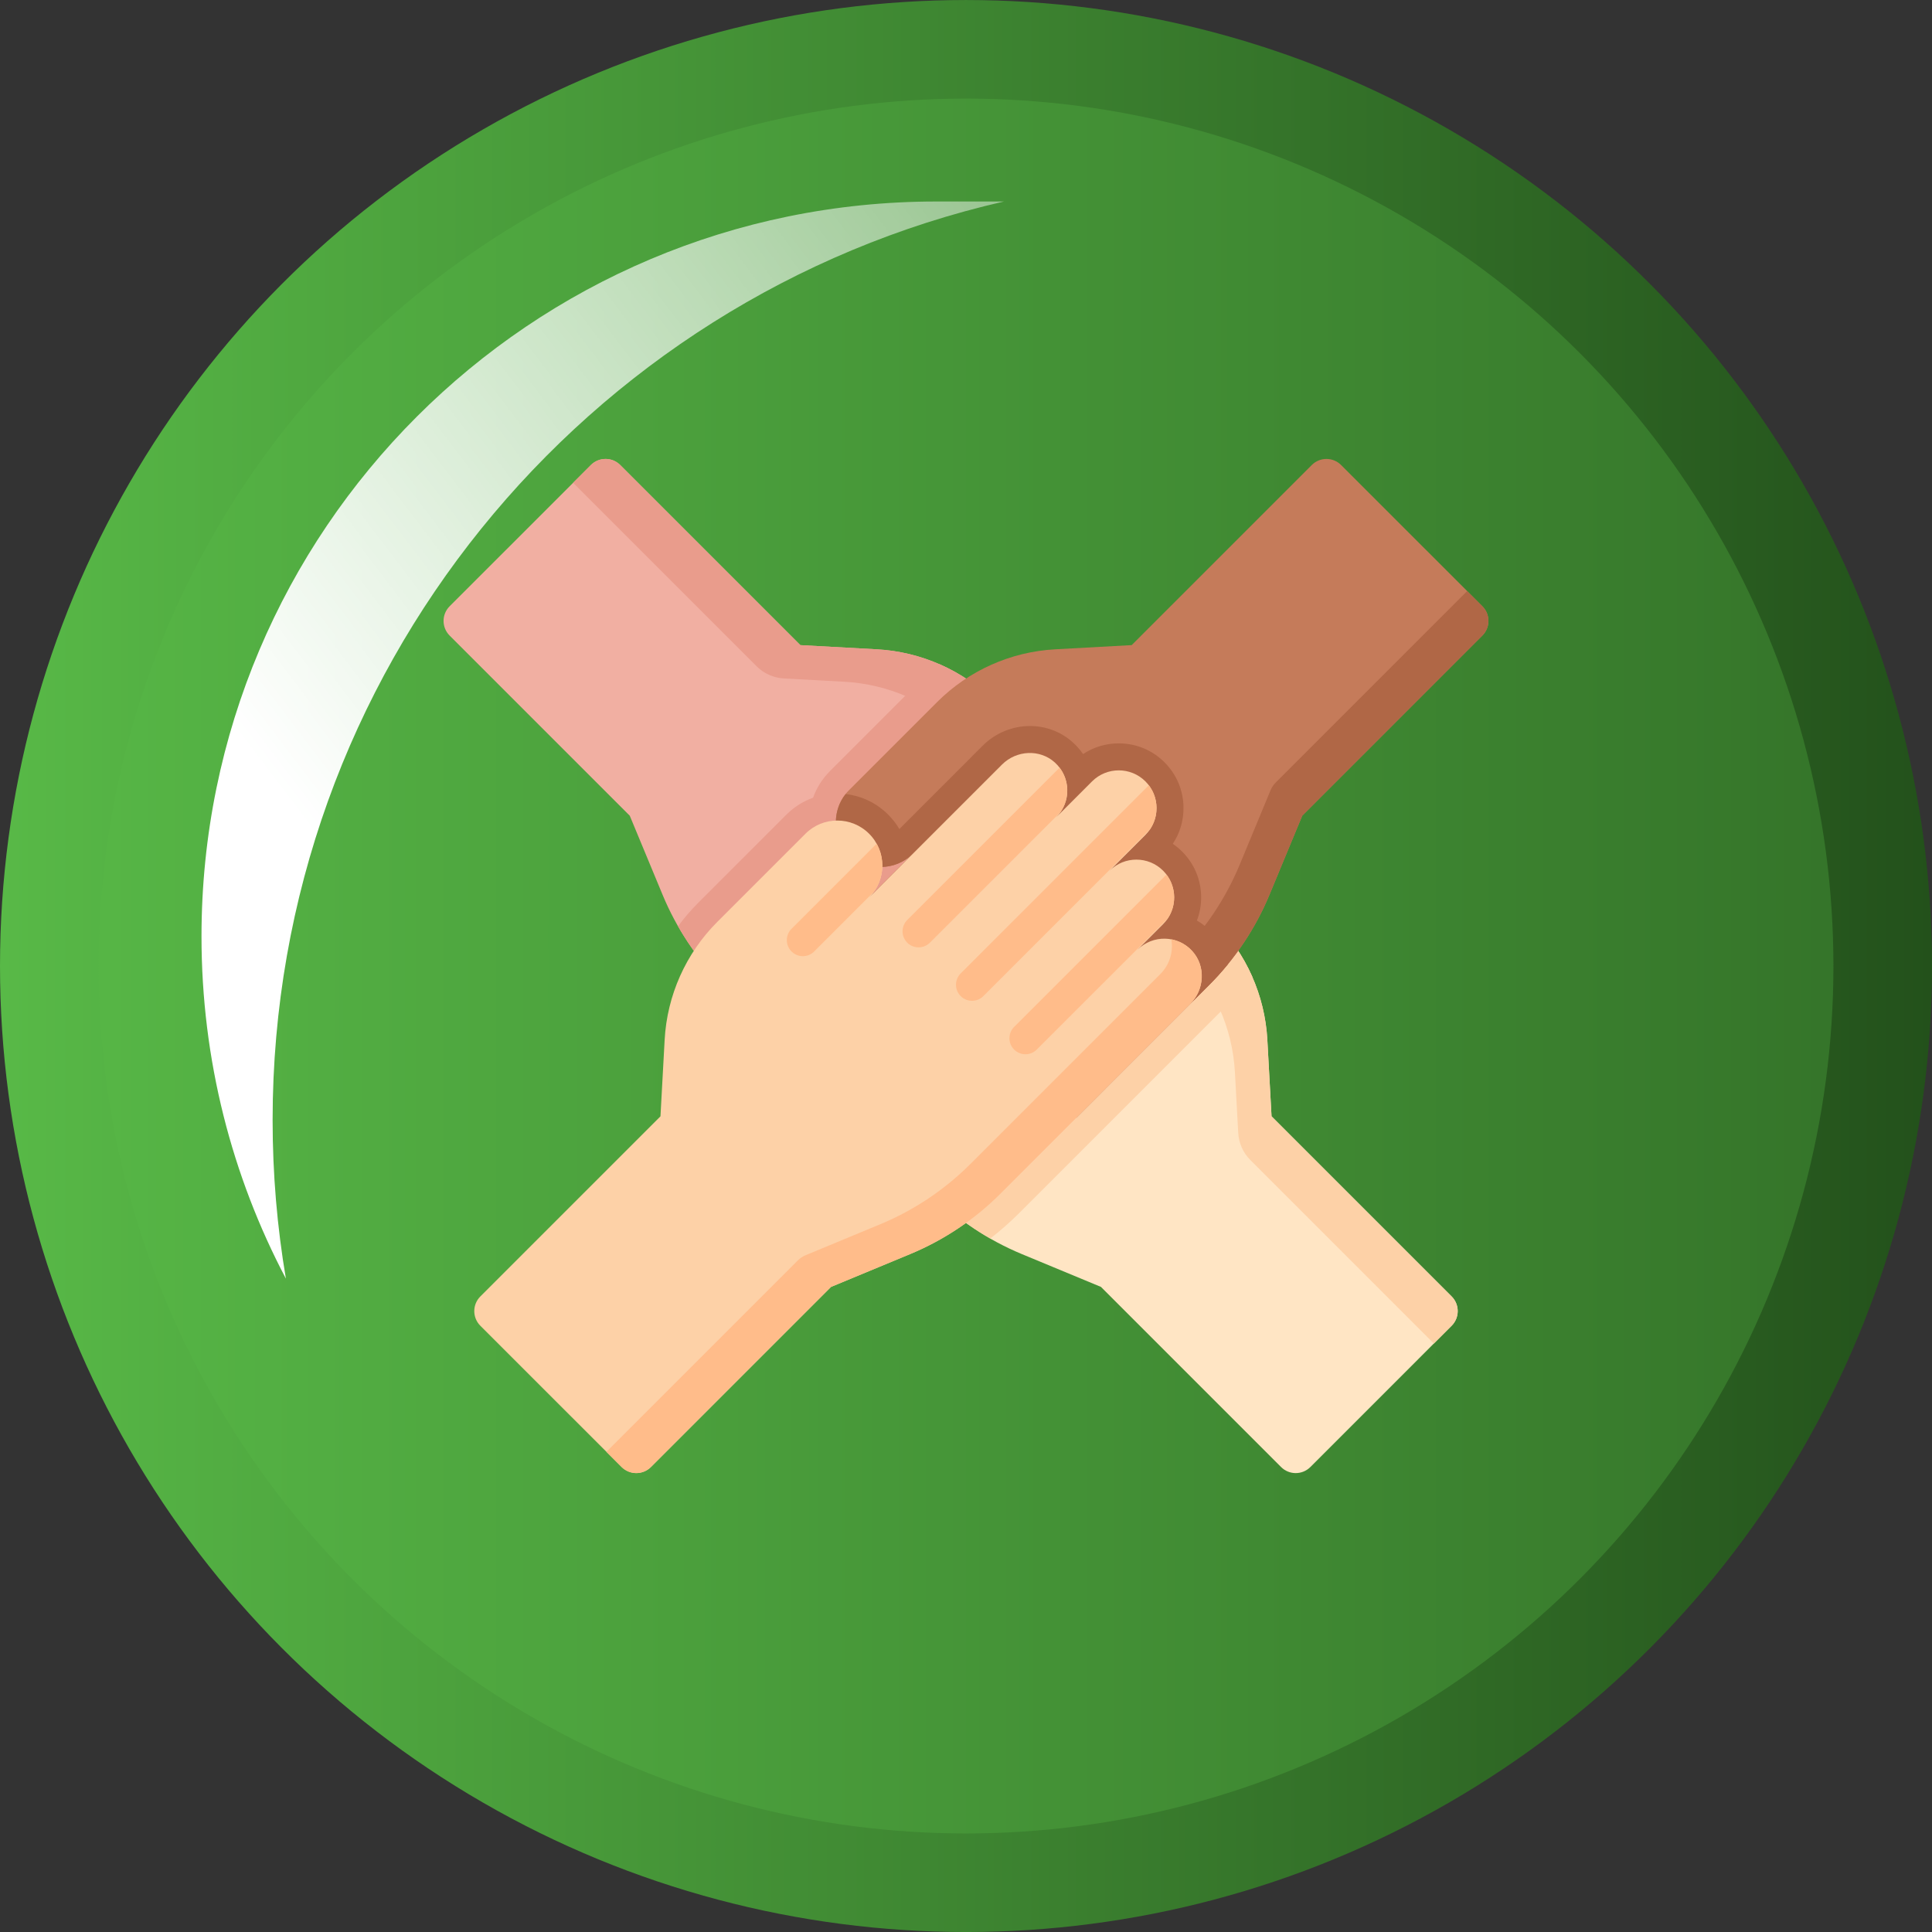
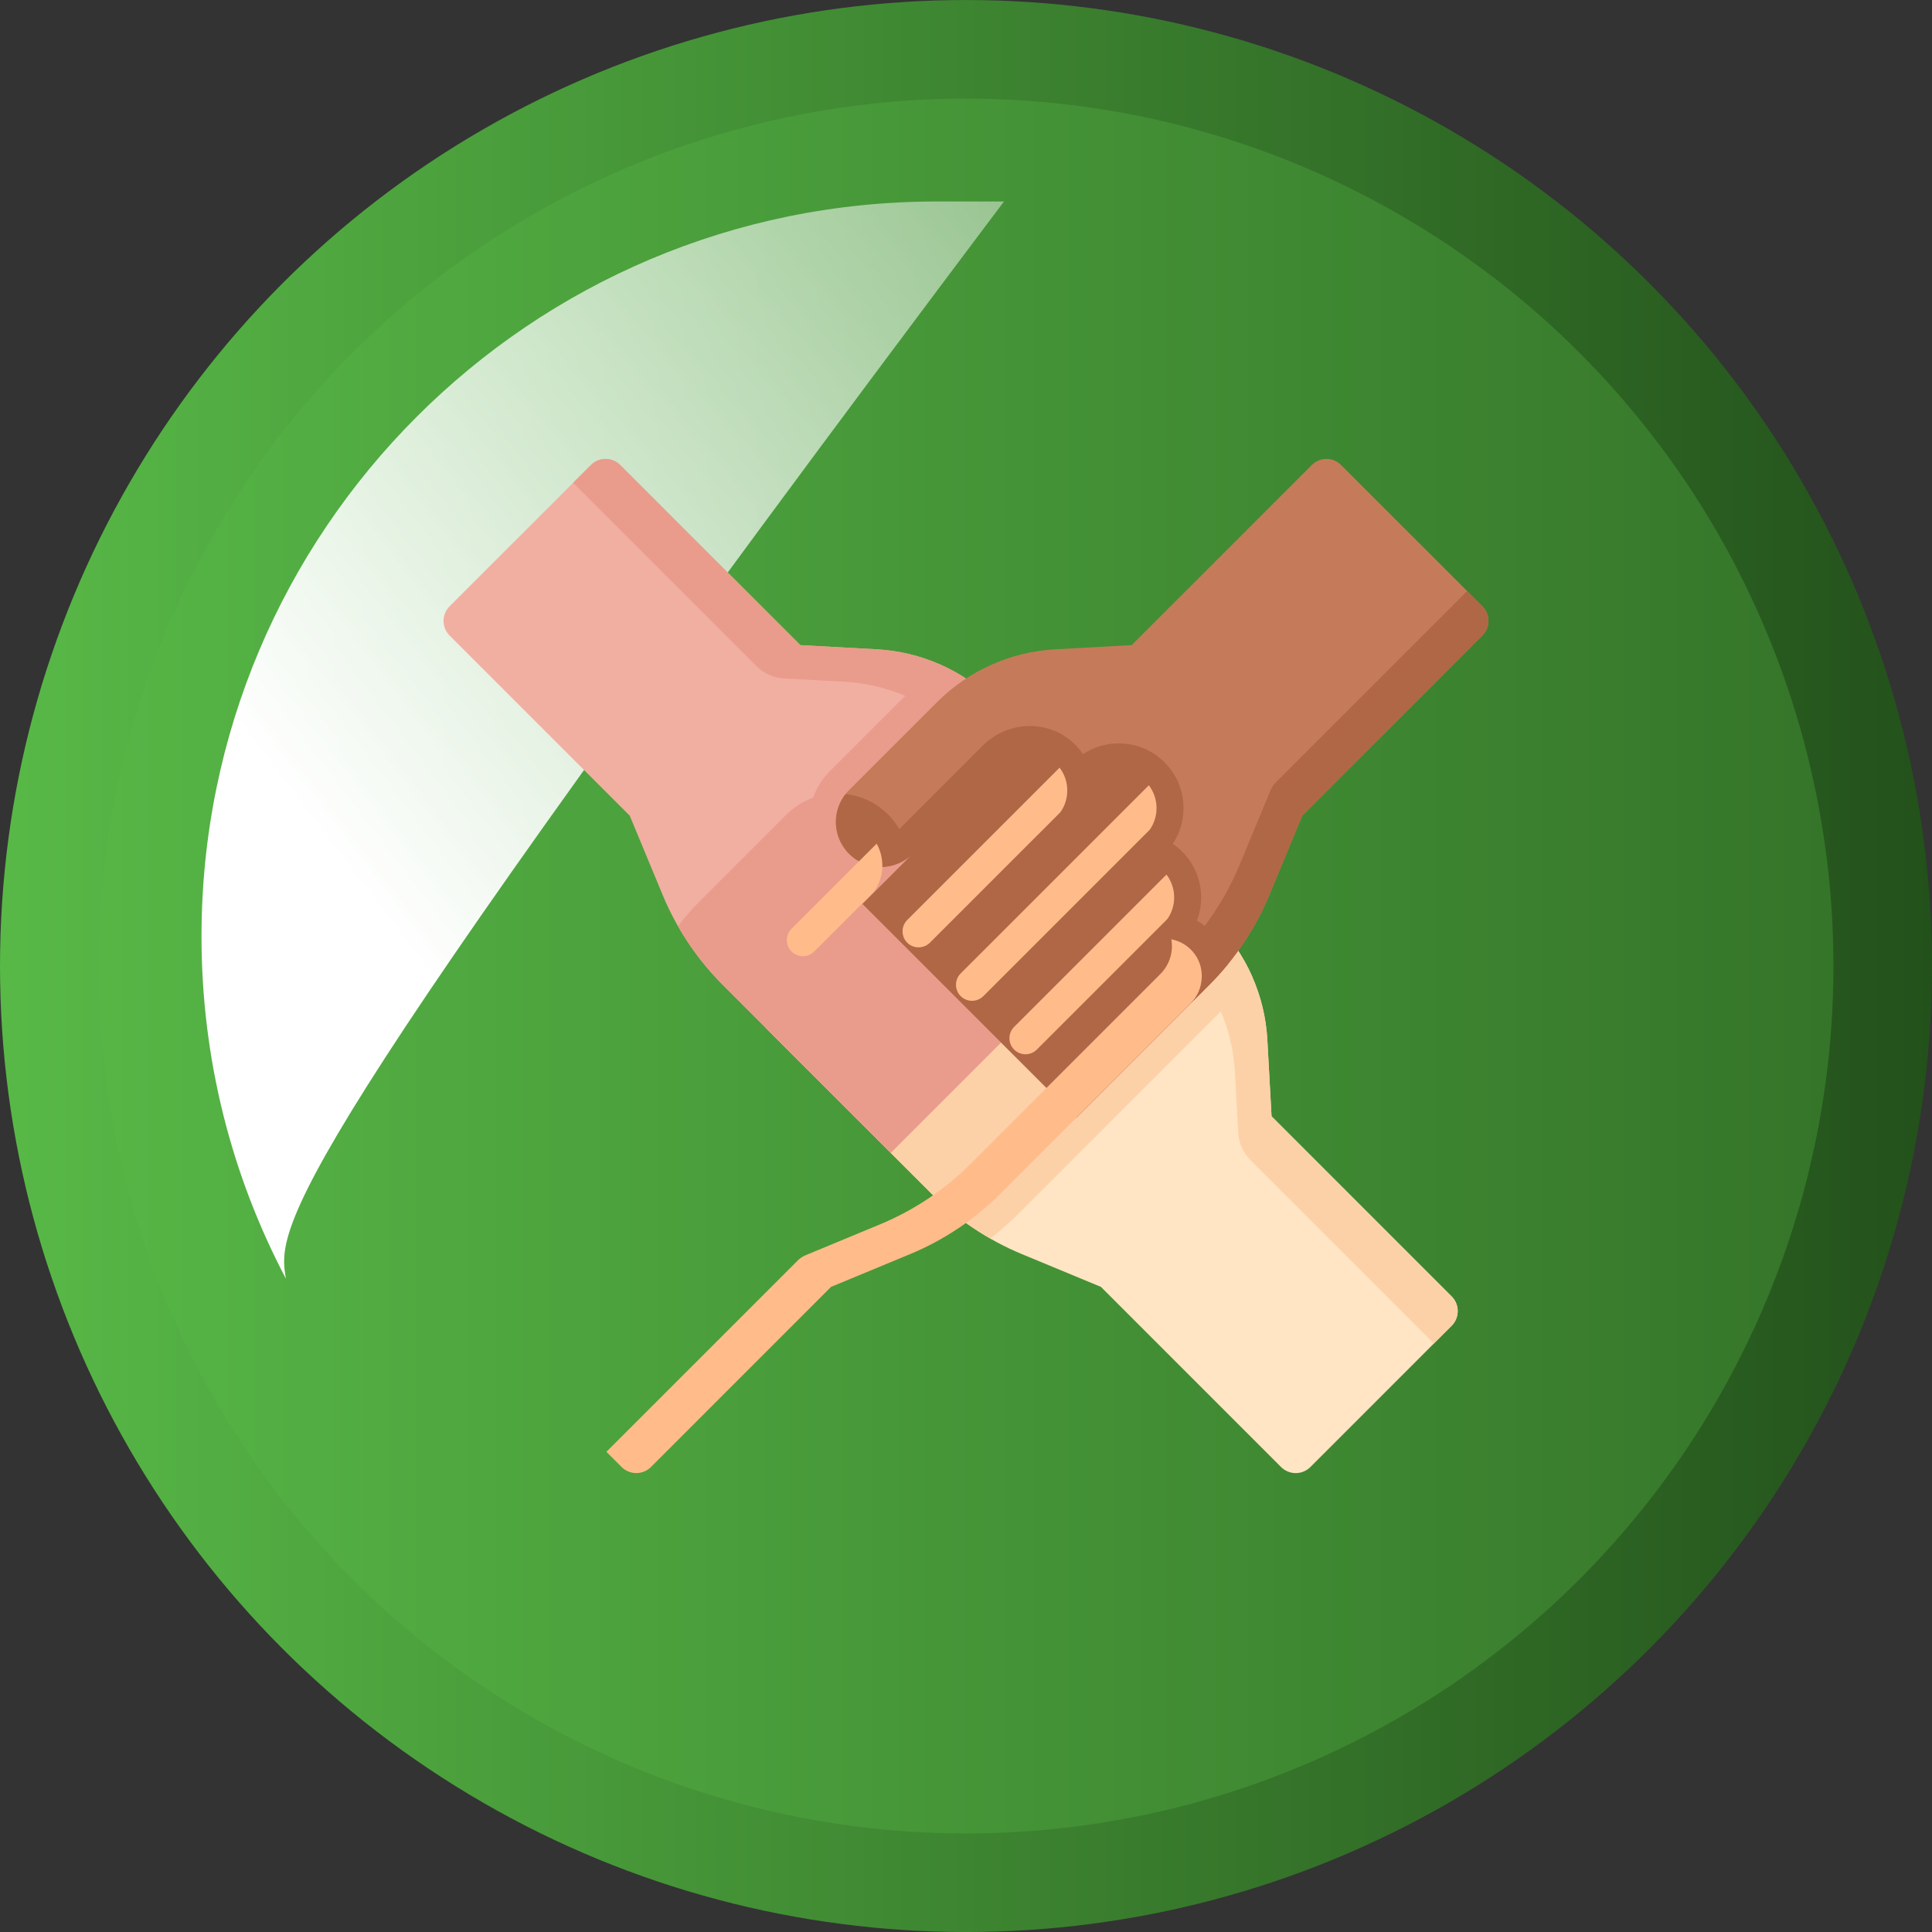
<svg xmlns="http://www.w3.org/2000/svg" width="98" height="98" viewBox="0 0 98 98" fill="none">
  <rect x="0" y="0" width="98" height="98" fill="#333333" stroke="none" />
  <circle cx="49" cy="49.001" r="46.5" fill="url(#paint0_linear_801_2149)" stroke="url(#paint1_linear_801_2149)" stroke-width="5" />
  <g style="mix-blend-mode:soft-light">
-     <path fill-rule="evenodd" clip-rule="evenodd" d="M50.925 10.221C29.679 15.08 13.828 34.097 13.828 56.816C13.828 59.557 14.059 62.243 14.502 64.858C11.768 59.673 10.221 53.766 10.221 47.497C10.221 26.91 26.91 10.221 47.497 10.221H50.925Z" fill="url(#paint2_linear_801_2149)" />
+     <path fill-rule="evenodd" clip-rule="evenodd" d="M50.925 10.221C13.828 59.557 14.059 62.243 14.502 64.858C11.768 59.673 10.221 53.766 10.221 47.497C10.221 26.91 26.91 10.221 47.497 10.221H50.925Z" fill="url(#paint2_linear_801_2149)" />
  </g>
  <g clip-path="url(#clip0_801_2149)">
    <path d="M64.498 56.626L64.285 52.746C64.162 50.489 63.211 48.358 61.613 46.76L57.144 42.291C56.698 41.845 56.113 41.622 55.529 41.621C54.943 41.622 54.359 41.845 53.914 42.291C53.021 43.183 53.021 44.629 53.914 45.521L49.672 41.279L38.827 52.124L47.254 60.551C48.566 61.862 50.123 62.904 51.837 63.615L55.846 65.278L64.981 74.414C65.392 74.825 66.058 74.825 66.469 74.414L73.633 67.249C74.044 66.838 74.044 66.172 73.633 65.761L64.498 56.626Z" fill="#FFE5C4" />
    <path d="M73.633 67.249L72.732 68.15L63.422 58.84C63.056 58.473 62.837 57.984 62.809 57.467L62.641 54.391C62.517 52.134 61.566 50.002 59.968 48.405L55.499 43.935C55.053 43.49 54.467 43.267 53.883 43.267C53.693 43.267 53.501 43.291 53.316 43.338C53.414 42.954 53.613 42.591 53.914 42.29C54.36 41.845 54.943 41.622 55.529 41.621C56.112 41.622 56.698 41.845 57.144 42.29L61.613 46.759C63.211 48.357 64.163 50.489 64.286 52.745L64.499 56.625L73.634 65.761C74.045 66.172 74.045 66.838 73.633 67.249Z" fill="#FDD1A7" />
    <path d="M63.524 49.553C63.145 50.035 62.735 50.496 62.296 50.935L51.714 61.518C51.244 61.987 50.749 62.424 50.229 62.824C49.143 62.203 48.143 61.439 47.254 60.551L38.828 52.124L49.672 41.279L53.913 45.521C53.021 44.628 53.021 43.183 53.913 42.29C54.36 41.845 54.943 41.622 55.529 41.621C56.112 41.622 56.698 41.845 57.144 42.29L61.613 46.76C62.425 47.571 63.069 48.52 63.524 49.553Z" fill="#FDD1A7" />
    <path d="M56.026 47.635L51.7 43.309C52.592 44.201 54.039 44.2 54.931 43.308C55.377 42.862 55.6 42.277 55.6 41.694C55.6 41.108 55.378 40.524 54.931 40.078L50.462 35.609C48.864 34.011 46.733 33.059 44.476 32.936L40.597 32.724L31.461 23.588C31.05 23.177 30.384 23.177 29.973 23.588L22.808 30.752C22.397 31.163 22.397 31.829 22.808 32.24L31.945 41.377L33.608 45.385C34.318 47.099 35.359 48.655 36.671 49.967L45.183 58.479L56.026 47.635Z" fill="#F1AFA2" />
    <path d="M55.6 41.693C55.601 42.278 55.377 42.862 54.931 43.308C54.63 43.609 54.267 43.808 53.883 43.906C53.931 43.72 53.955 43.529 53.955 43.339C53.956 42.753 53.732 42.169 53.286 41.723L48.817 37.254C47.219 35.656 45.087 34.704 42.831 34.581L39.756 34.413C39.238 34.385 38.749 34.166 38.382 33.8L29.071 24.489L29.973 23.587C30.383 23.177 31.05 23.177 31.46 23.587L40.597 32.724L44.476 32.936C46.733 33.059 48.864 34.01 50.462 35.608L54.931 40.078C55.378 40.524 55.601 41.108 55.6 41.693Z" fill="#E99C8C" />
    <path d="M56.026 47.635L45.182 58.479L36.671 49.967C35.78 49.077 35.015 48.073 34.393 46.985C34.703 46.565 35.046 46.166 35.419 45.792L39.889 41.323C40.278 40.934 40.739 40.643 41.243 40.464C41.422 39.96 41.713 39.499 42.101 39.111L46.571 34.641C46.913 34.299 47.276 33.982 47.657 33.694C48.695 34.148 49.647 34.794 50.462 35.608L54.931 40.078C55.377 40.524 55.601 41.108 55.6 41.694C55.601 42.278 55.377 42.862 54.931 43.308C54.039 44.2 52.592 44.201 51.7 43.308L56.026 47.635Z" fill="#E99C8C" />
    <path d="M66.539 23.588L57.404 32.723L53.524 32.936C51.267 33.059 49.136 34.011 47.538 35.609L43.069 40.078C42.623 40.523 42.401 41.109 42.4 41.693C42.401 42.278 42.623 42.862 43.069 43.308C43.961 44.2 45.407 44.2 46.299 43.308L43.753 45.854L54.598 56.699L61.329 49.967C62.641 48.656 63.682 47.099 64.393 45.385L66.056 41.376L75.192 32.24C75.603 31.829 75.603 31.163 75.192 30.752L68.027 23.588C67.617 23.177 66.95 23.177 66.539 23.588Z" fill="#C57B5A" />
    <path d="M62.279 48.915C61.982 49.282 61.664 49.632 61.329 49.967L54.598 56.699L43.753 45.854L46.299 43.308C45.407 44.2 43.961 44.2 43.069 43.308C42.623 42.862 42.4 42.279 42.399 41.692C42.4 41.193 42.563 40.691 42.893 40.278C43.711 40.371 44.465 40.734 45.054 41.323C45.277 41.547 45.467 41.792 45.62 42.053L49.859 37.813C50.487 37.186 51.356 36.826 52.241 36.826C53.056 36.826 53.834 37.124 54.429 37.666C54.624 37.843 54.794 38.039 54.938 38.25C55.47 37.897 56.096 37.707 56.749 37.707C57.626 37.707 58.451 38.049 59.071 38.669C59.692 39.29 60.033 40.115 60.033 40.992C60.033 41.646 59.844 42.27 59.49 42.803C59.66 42.919 59.819 43.05 59.966 43.198C60.586 43.818 60.928 44.644 60.928 45.522C60.928 45.929 60.854 46.325 60.713 46.694C60.998 46.862 61.261 47.071 61.487 47.321C61.909 47.784 62.172 48.337 62.279 48.915Z" fill="#B06746" />
    <path d="M74.421 29.982L64.713 39.69C64.6 39.803 64.51 39.938 64.448 40.086L62.879 43.871C62.167 45.584 61.126 47.141 59.814 48.454L53.083 55.184L54.597 56.699L61.328 49.968C62.641 48.655 63.681 47.099 64.393 45.386L66.056 41.376L75.191 32.24C75.602 31.829 75.602 31.163 75.191 30.752L74.421 29.982Z" fill="#B06746" />
-     <path d="M31.531 74.413L24.366 67.249C23.955 66.838 23.955 66.172 24.366 65.761L33.502 56.625L33.714 52.745C33.837 50.489 34.789 48.358 36.387 46.76L40.856 42.291C41.303 41.844 41.886 41.621 42.472 41.622C43.056 41.621 43.64 41.845 44.086 42.291C44.978 43.183 44.979 44.629 44.087 45.522L50.827 38.782C51.556 38.052 52.745 37.985 53.509 38.679C54.324 39.422 54.346 40.684 53.576 41.455L55.392 39.638C55.767 39.263 56.258 39.076 56.749 39.076C57.239 39.076 57.73 39.263 58.104 39.638C58.852 40.386 58.852 41.599 58.103 42.349L56.286 44.165C56.661 43.791 57.151 43.603 57.642 43.604C58.133 43.603 58.623 43.791 58.998 44.165C59.747 44.914 59.746 46.129 58.998 46.877L57.7 48.175C58.47 47.405 59.733 47.427 60.475 48.242C61.17 49.005 61.102 50.194 60.372 50.924L50.745 60.551C49.434 61.863 47.877 62.904 46.164 63.614L42.155 65.278L33.019 74.414C32.608 74.824 31.942 74.824 31.531 74.413Z" fill="#FDD1A7" />
    <path d="M60.374 50.922L50.746 60.55C49.434 61.862 47.877 62.903 46.164 63.614L42.154 65.277L33.019 74.413C32.608 74.824 31.942 74.824 31.53 74.413L30.76 73.643L40.468 63.935C40.582 63.822 40.717 63.731 40.865 63.67L44.65 62.1C46.363 61.389 47.92 60.348 49.232 59.035L58.858 49.409C59.333 48.934 59.528 48.266 59.414 47.646C59.81 47.72 60.188 47.921 60.482 48.248C61.17 49.012 61.101 50.195 60.374 50.922Z" fill="#FFBC8A" />
    <path d="M53.796 41.19L53.794 41.193L47.169 47.817C47.01 47.975 46.802 48.054 46.594 48.054C46.387 48.054 46.178 47.975 46.019 47.817C45.702 47.499 45.702 46.984 46.019 46.667L53.747 38.94C54.251 39.601 54.267 40.512 53.796 41.19Z" fill="#FFBC8A" />
    <path d="M44.331 45.232L41.3 48.263C41.141 48.422 40.933 48.502 40.725 48.502C40.517 48.502 40.309 48.422 40.15 48.263C39.832 47.946 39.832 47.431 40.15 47.113L44.468 42.795C44.893 43.557 44.849 44.511 44.331 45.232Z" fill="#FFBC8A" />
    <path d="M58.323 42.084L58.322 42.085L49.88 50.528C49.722 50.686 49.514 50.765 49.306 50.765C49.097 50.765 48.889 50.686 48.73 50.528C48.413 50.21 48.413 49.695 48.73 49.377L58.275 39.834C58.778 40.494 58.794 41.406 58.323 42.084Z" fill="#FFBC8A" />
    <path d="M59.218 46.612L52.591 53.239C52.433 53.397 52.225 53.477 52.017 53.477C51.808 53.477 51.6 53.397 51.441 53.239C51.124 52.921 51.124 52.406 51.441 52.089L59.169 44.361C59.672 45.023 59.689 45.935 59.218 46.612Z" fill="#FFBC8A" />
  </g>
  <defs>
    <linearGradient id="paint0_linear_801_2149" x1="1.82539e-07" y1="49.001" x2="98" y2="49.001" gradientUnits="userSpaceOnUse">
      <stop stop-color="#58B947" />
      <stop offset="1" stop-color="#337128" />
    </linearGradient>
    <linearGradient id="paint1_linear_801_2149" x1="-1.49244e-07" y1="56.001" x2="98" y2="56.001" gradientUnits="userSpaceOnUse">
      <stop stop-color="#58B947" />
      <stop offset="1" stop-color="#23511B" />
    </linearGradient>
    <linearGradient id="paint2_linear_801_2149" x1="10.221" y1="34.852" x2="58.604" y2="-1.943" gradientUnits="userSpaceOnUse">
      <stop stop-color="white" />
      <stop offset="1" stop-color="white" stop-opacity="0.3" />
    </linearGradient>
    <clipPath id="clip0_801_2149">
      <rect width="53" height="53" fill="white" transform="translate(22.5 22.5)" />
    </clipPath>
  </defs>
</svg>